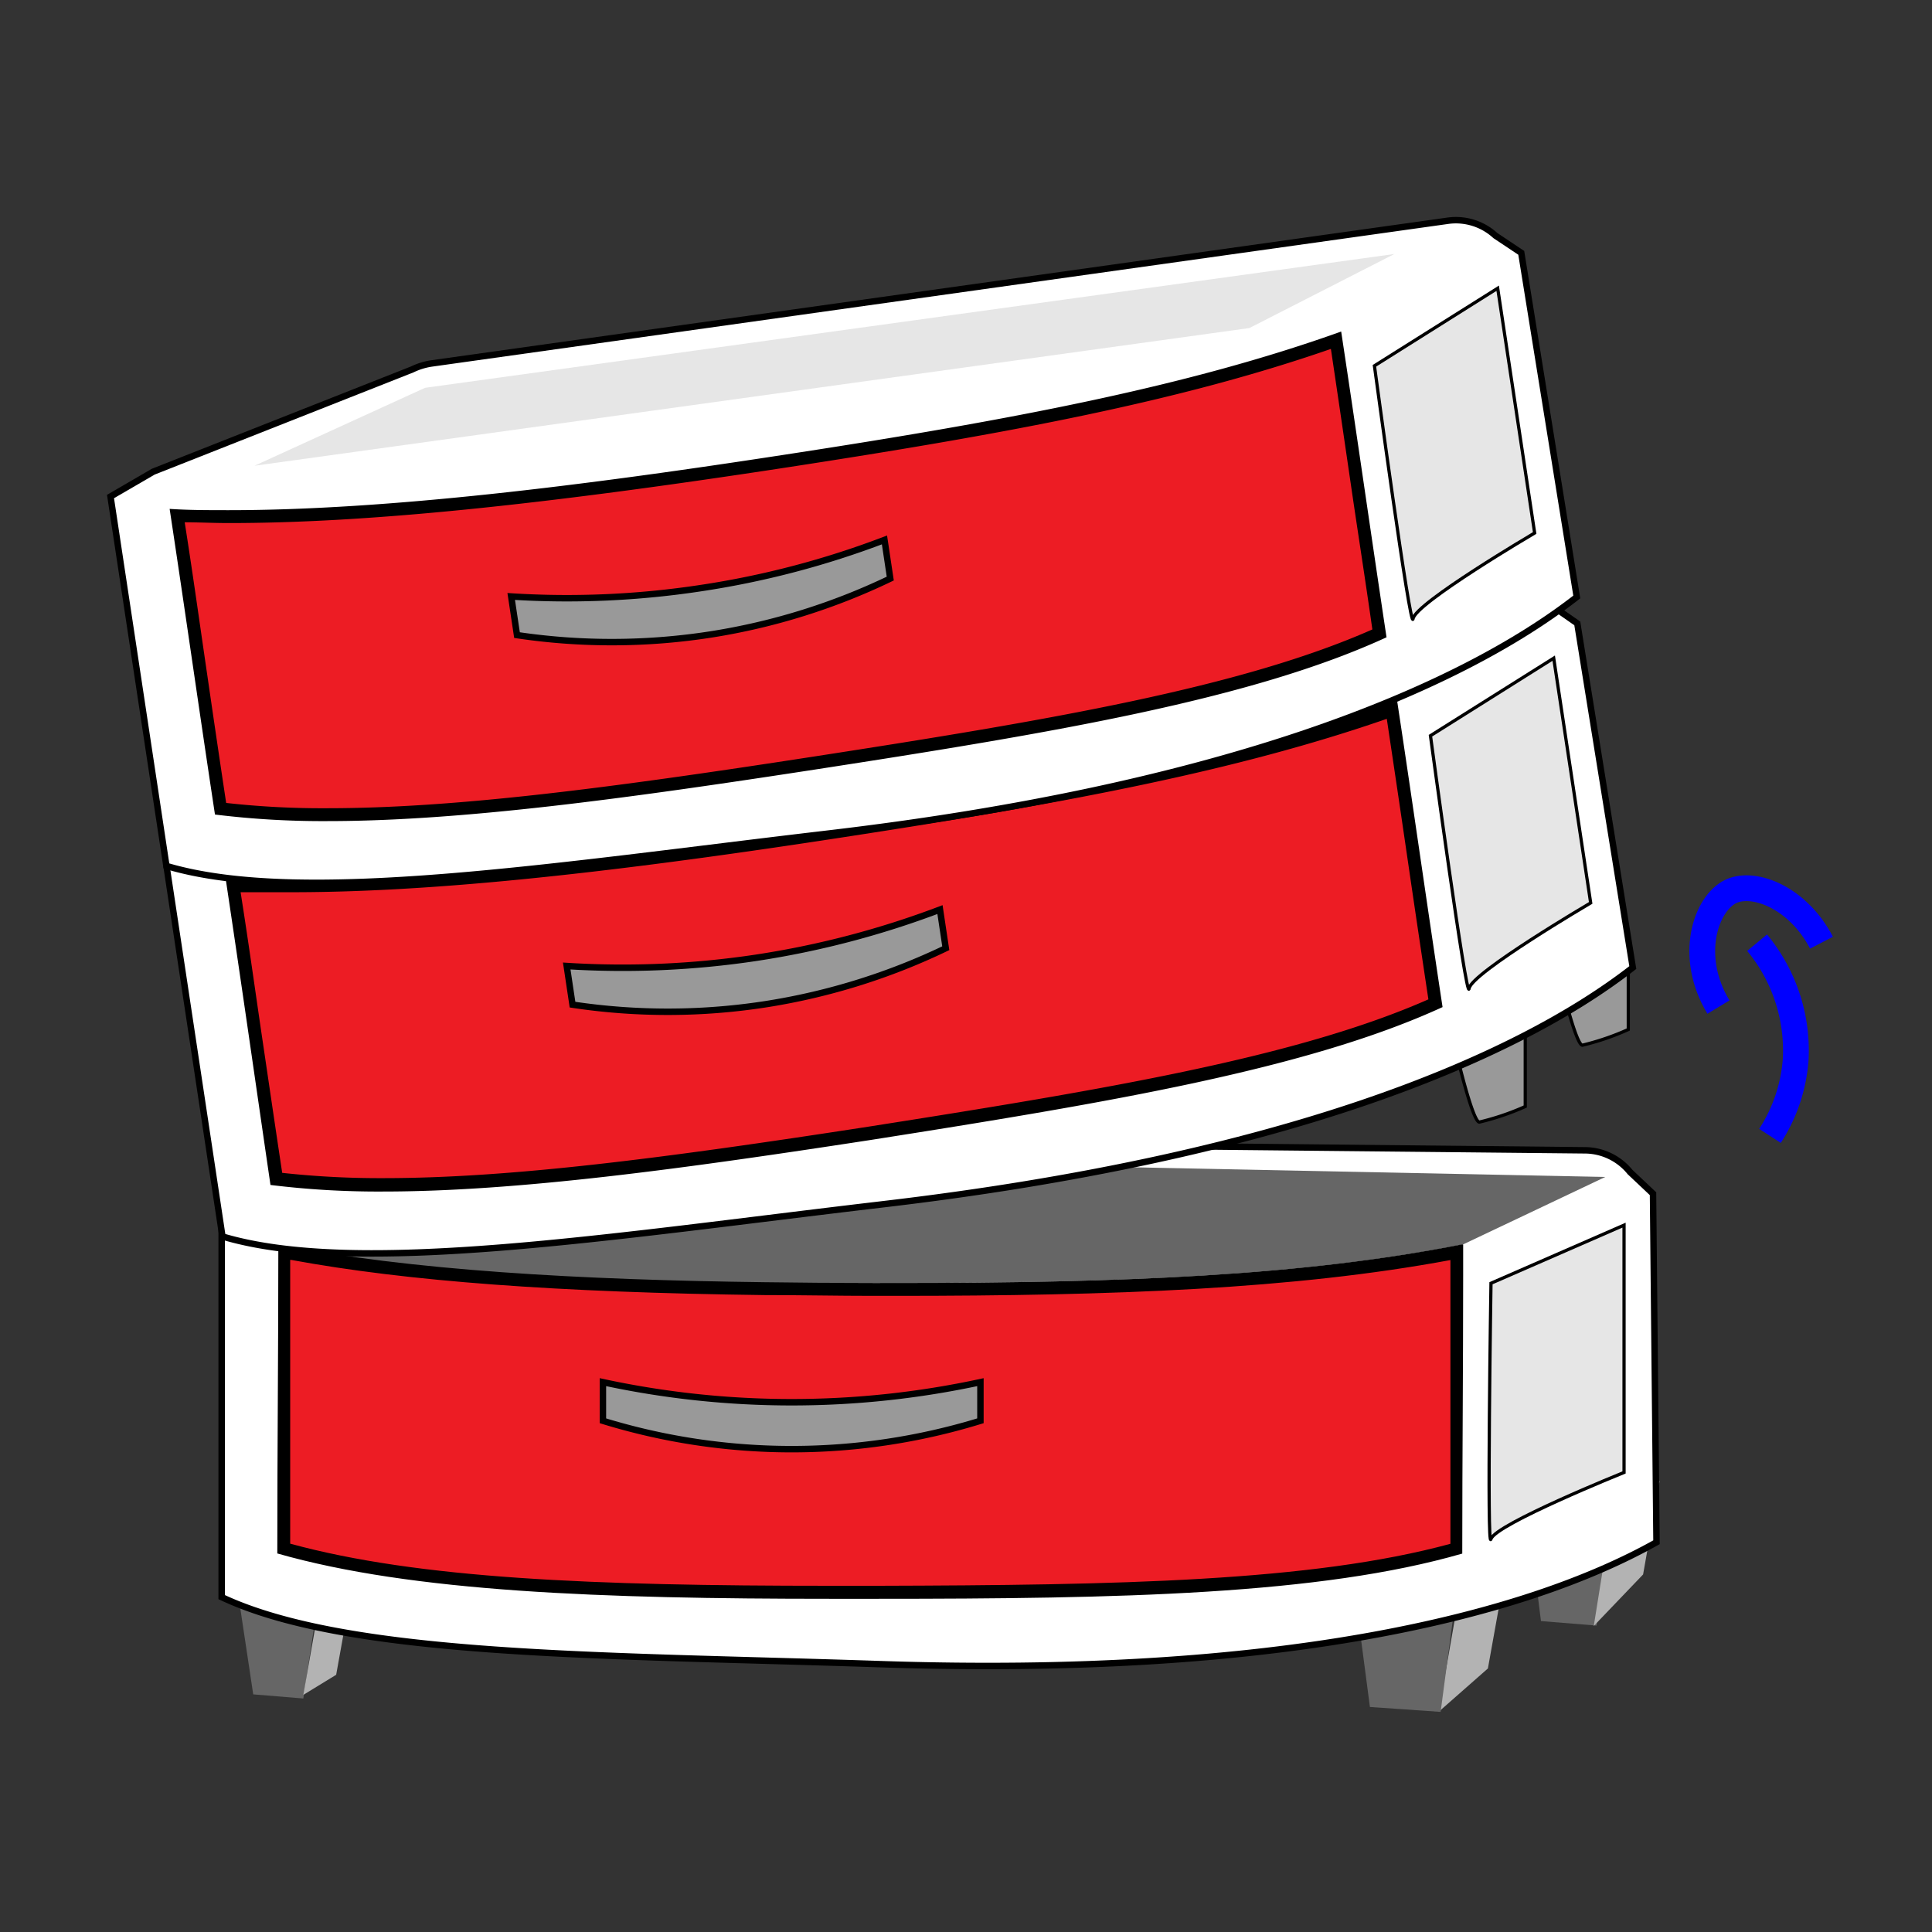
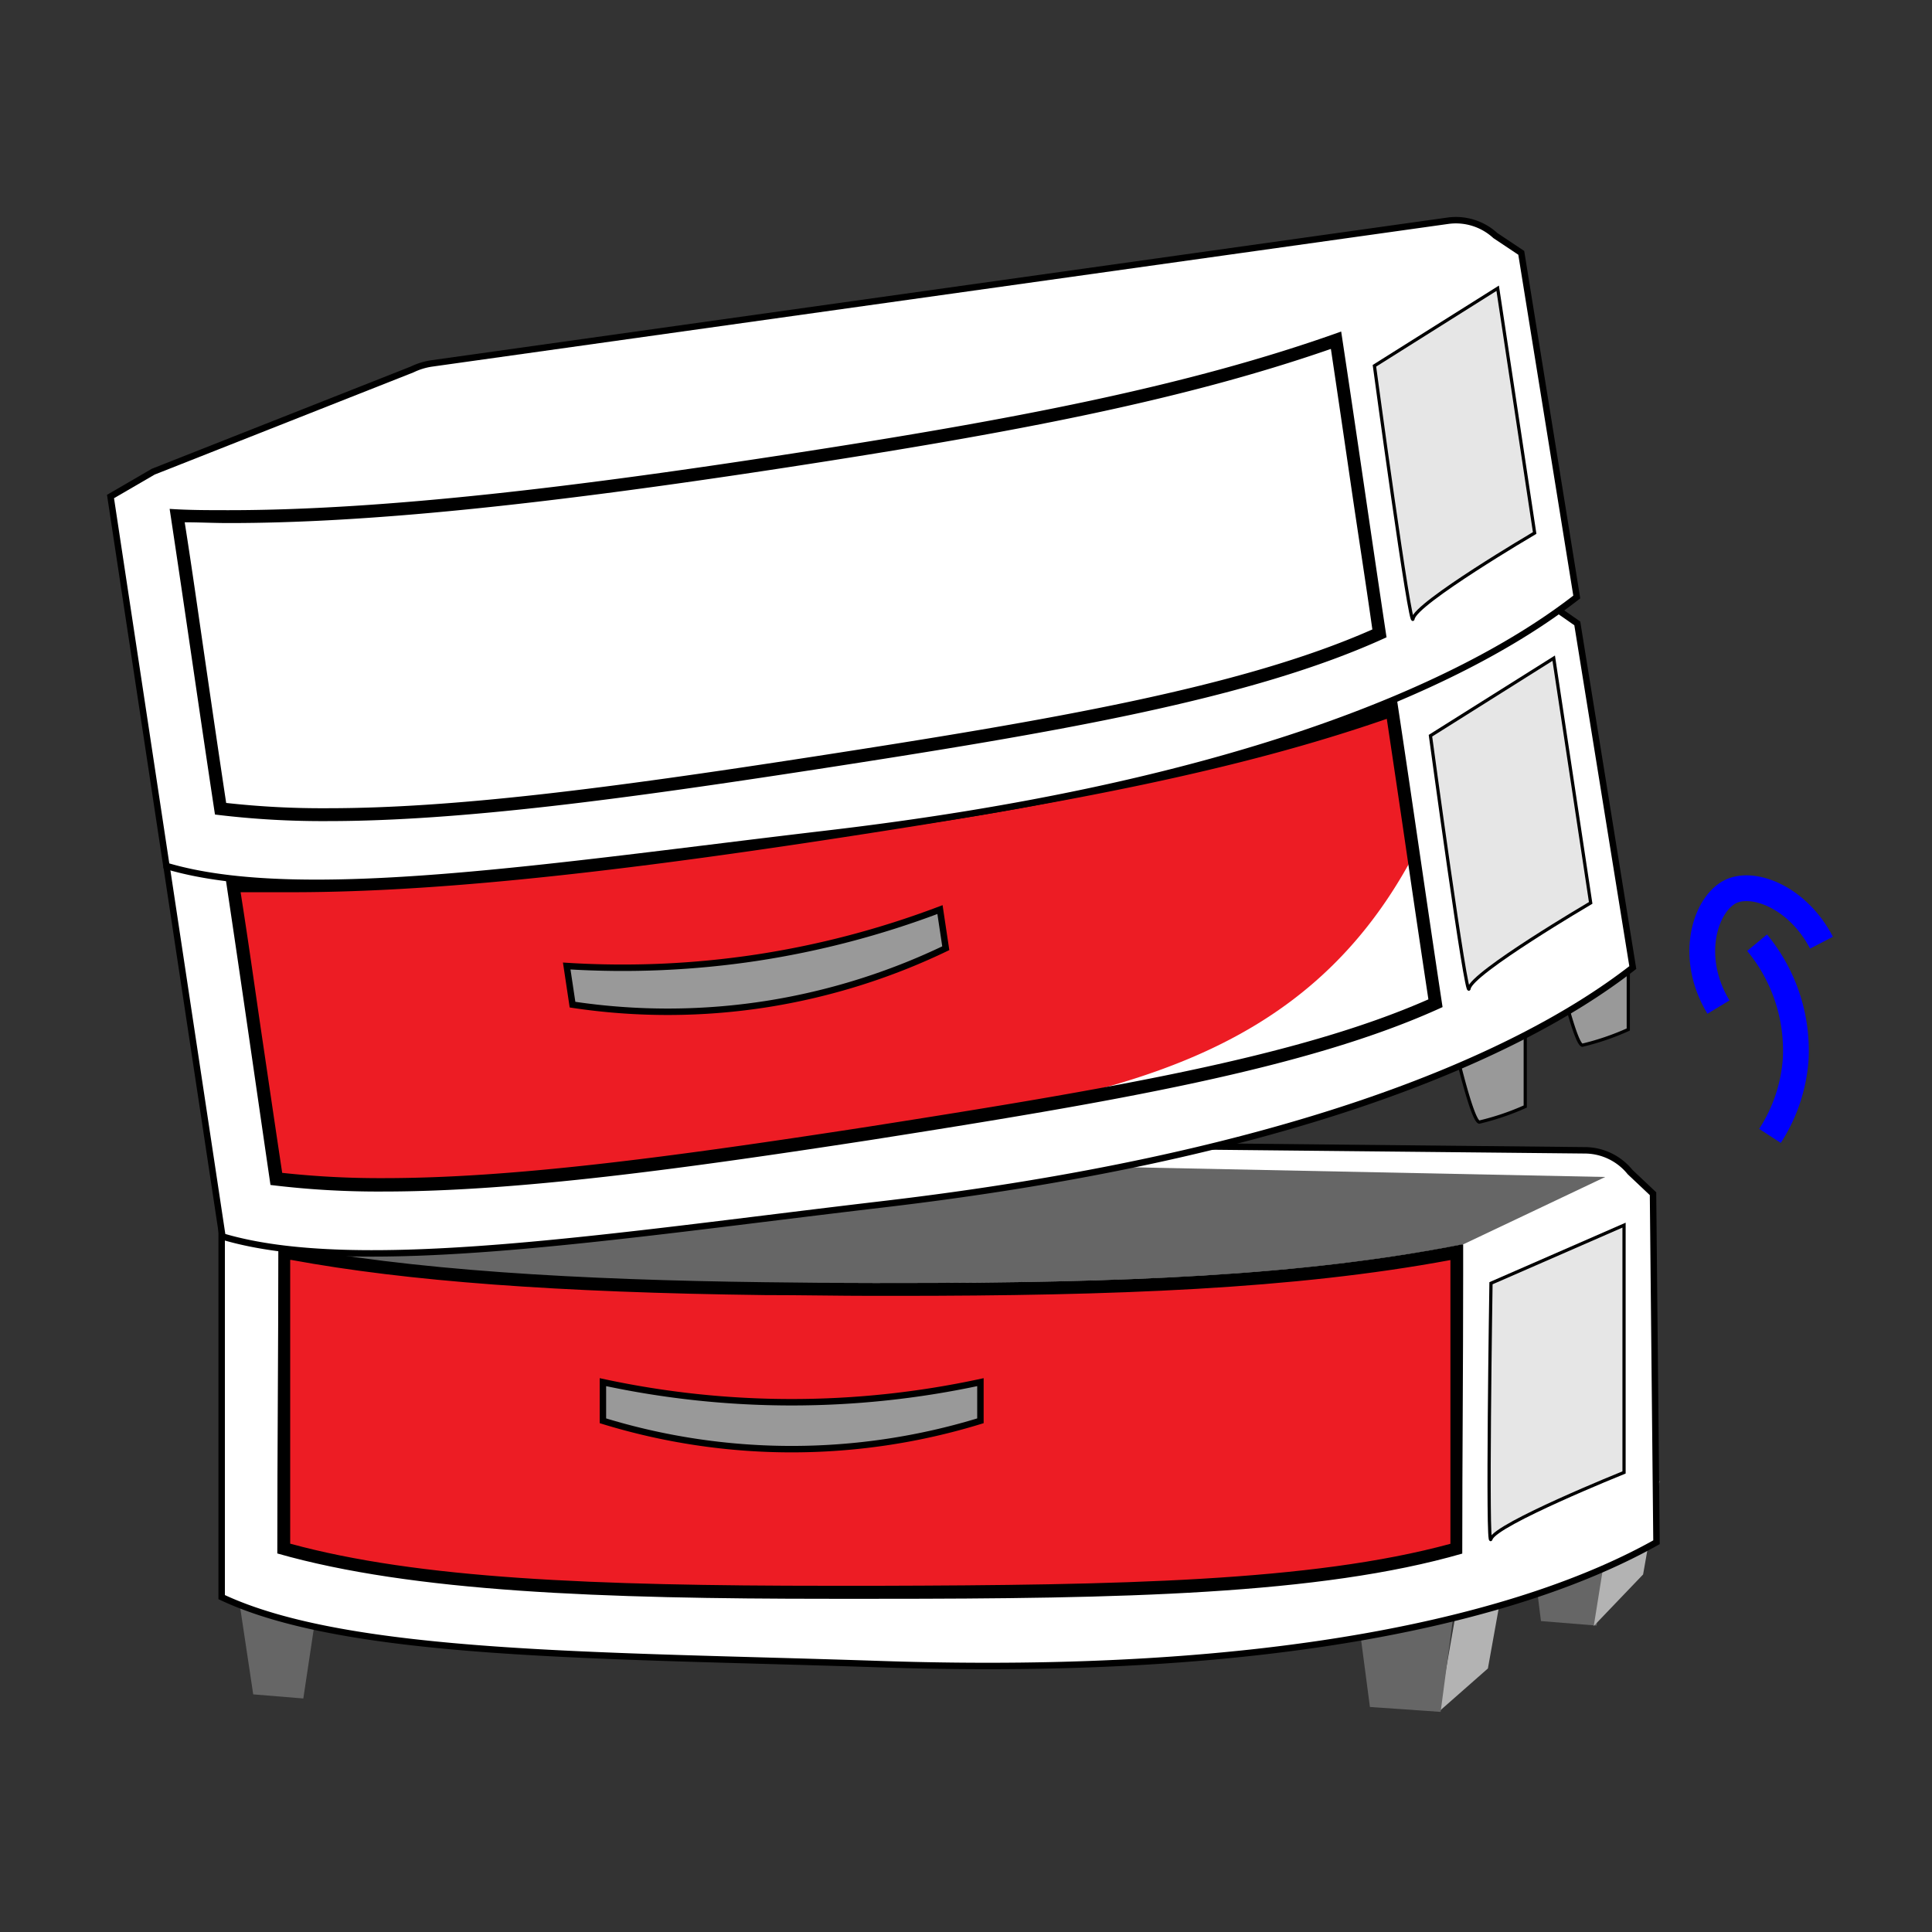
<svg xmlns="http://www.w3.org/2000/svg" viewBox="0 0 150 150">
  <rect x="0" y="0" width="150" height="150" fill="#333333" stroke="none" />
  <path d="M113.06,81.69s1.25,5.36,1.79,5.43a19.9,19.9,0,0,0,3.57-1.21V80.5Z" fill="#999" stroke="#000" stroke-miterlimit="10" stroke-width="0.25" />
  <path d="M121.06,75.72s1.25,5.35,1.79,5.43a19.83,19.83,0,0,0,3.57-1.22v-5.4Z" fill="#999" stroke="#000" stroke-miterlimit="10" stroke-width="0.25" />
  <polygon points="23.55 131.87 19.66 131.55 18.44 123.43 24.7 124.22 23.55 131.87" fill="#666" />
-   <polygon points="26.1 130.03 23.55 131.59 24.82 124.4 27.38 122.93 26.1 130.03" fill="#b3b3b3" />
  <polygon points="123.96 126.21 119.64 125.86 118.63 117.77 124.93 118.48 123.96 126.21" fill="#666" />
  <polygon points="127.57 122.24 123.74 126.24 125.02 118.25 128.85 114.98 127.57 122.24" fill="#b3b3b3" />
  <polygon points="115.52 129.54 111.69 132.91 112.97 125.62 116.8 122.42 115.52 129.54" fill="#b3b3b3" />
  <polygon points="111.85 132.91 106.36 132.53 105.3 124.46 112.88 125.14 111.85 132.91" fill="#666" />
  <path d="M126.56,91a4.54,4.54,0,0,0-3.49-1.69L43.39,88.5a4.66,4.66,0,0,0-1.53.23L20.79,93.57,17.21,95v29c9.89,4.66,29.63,4.48,51,5.2,30.94,1.05,50.1-3.67,60.4-9.46l-.27-27.06Z" fill="#fff" stroke="#000" stroke-miterlimit="10" stroke-width="0.5" />
  <path d="M115.76,99.63s-.33,21,0,19.86,10.33-5.17,10.33-5.17V95.12Z" fill="#e6e6e6" stroke="#000" stroke-miterlimit="10" stroke-width="0.25" />
  <path d="M113.61,96.61c-12.41,2.45-26.38,3-44.08,3-3.43,0-6.83,0-10.17,0a149.76,149.76,0,0,1-19.94-.36,189.22,189.22,0,0,1-19.81-2.58c1.92-.49,5.85-1,7.77-1.49l17.54-5.43,79.71,1.63Z" fill="#666" />
  <path d="M64.43,123.62c-18.69,0-32.34-.57-42.4-3.39,0-4,0-7.82,0-11.61s0-7.45,0-11.4c9,1.73,20.87,2.63,37.24,2.83q4.17.06,8.42.06h1.76c17.27,0,31.32-.53,43.58-2.88,0,.57,0,1.13,0,1.69,0,3.69,0,7.2,0,10.74s0,6.92,0,10.58c-10.88,3-26.14,3.33-44.92,3.38Z" fill="#ed1c24" />
  <path d="M22.61,97.82c9,1.66,20.69,2.53,36.74,2.73,2.92,0,5.75.06,8.42.06h1.76c17,0,30.92-.52,43.08-2.78,0,.37,0,.73,0,1.09,0,3.69,0,7.2,0,10.73,0,3.34,0,6.68,0,10.21-10.79,2.94-25.89,3.21-44.42,3.26H64.45c-18.44,0-31.95-.55-41.92-3.27,0-3.88,0-7.56,0-11.23s0-7.07,0-10.8m91-1.21c-12.41,2.45-26.38,3-44.08,3H67.77q-4.26,0-8.41-.06c-14.3-.18-27.52-.91-37.75-2.94,0,8.34-.08,15.66-.08,24,10.51,3,25.24,3.52,42.92,3.52h3.66c18.82,0,34.35-.31,45.42-3.51,0-7.56.07-14.28.07-21.69,0-.76,0-1.52,0-2.3Z" />
  <path d="M46.81,107.31v3a49.88,49.88,0,0,0,29.31,0v-3a69.62,69.62,0,0,1-29.31,0Z" fill="#999" stroke="#000" stroke-miterlimit="10" stroke-width="0.5" />
  <path d="M120.45,47a4.53,4.53,0,0,0-3.7-1.15L37.84,56.94a4.89,4.89,0,0,0-1.48.46L16.25,65.34l-3.32,1.92L17.27,96c10.47,3.13,30,0,51.19-2.49,30.76-3.6,49-11.13,58.31-18.39l-4.31-26.72Z" fill="#fff" stroke="#000" stroke-miterlimit="10" stroke-width="0.5" />
-   <path d="M29.78,92a67.49,67.49,0,0,1-8.31-.46c-.6-4-1.15-7.73-1.7-11.48s-1.08-7.38-1.67-11.28c1.28,0,2.62.07,4,.07,10.49,0,23.85-1.33,43.32-4.32,17.59-2.7,30.91-5.22,42.65-9.37.58,3.9,1.12,7.58,1.66,11.27s1.11,7.51,1.71,11.49C101.16,82.53,86.1,85.1,67.53,88,51.52,90.44,39.62,92,29.78,92Z" fill="#ed1c24" />
+   <path d="M29.78,92a67.49,67.49,0,0,1-8.31-.46c-.6-4-1.15-7.73-1.7-11.48s-1.08-7.38-1.67-11.28c1.28,0,2.62.07,4,.07,10.49,0,23.85-1.33,43.32-4.32,17.59-2.7,30.91-5.22,42.65-9.37.58,3.9,1.12,7.58,1.66,11.27C101.16,82.53,86.1,85.1,67.53,88,51.52,90.44,39.62,92,29.78,92Z" fill="#ed1c24" />
  <path d="M107.67,55.81c.55,3.67,1.07,7.16,1.58,10.66s1.07,7.27,1.65,11.12c-10.23,4.51-25.12,7-43.45,9.88-16,2.47-27.86,4-37.67,4a69.54,69.54,0,0,1-7.87-.41c-.58-3.84-1.11-7.48-1.65-11.12-.51-3.49-1-7-1.58-10.67,1.11,0,2.25,0,3.43,0C32.63,69.32,46,68,65.5,65c17.34-2.66,30.53-5.15,42.17-9.19m.81-1.35C96.58,58.74,82.84,61.33,65.35,64c-15.86,2.44-31,4.31-43.24,4.31q-2.38,0-4.59-.09C18.76,76.47,19.79,83.72,21,92a68.16,68.16,0,0,0,8.75.51c10.39,0,23.17-1.75,37.83-4C86.21,85.58,101.53,83,112,78.19c-1.25-8.24-2.27-15.49-3.52-23.73Z" />
  <path d="M44,75l.45,3a49.62,49.62,0,0,0,15.17-.06,50.22,50.22,0,0,0,13.81-4.32l-.45-3a69.78,69.78,0,0,1-14.26,3.74A69.67,69.67,0,0,1,44,75Z" fill="#999" stroke="#000" stroke-miterlimit="10" stroke-width="0.5" />
  <path d="M111.06,57.12s2.82,20.84,3,19.63,9.44-6.65,9.44-6.65l-2.87-19Z" fill="#e6e6e6" stroke="#000" stroke-miterlimit="10" stroke-width="0.25" />
  <path d="M116.1,18.29a4.53,4.53,0,0,0-3.7-1.15L33.5,28.22a5.16,5.16,0,0,0-1.49.46L11.9,36.62,8.58,38.55l4.34,28.68c10.47,3.13,30,0,51.2-2.49,30.75-3.59,49-11.13,58.3-18.39l-4.31-26.72Z" fill="#fff" stroke="#000" stroke-miterlimit="10" stroke-width="0.5" />
-   <path d="M25.43,63.25a67.32,67.32,0,0,1-8.3-.46c-.6-4-1.16-7.73-1.71-11.49S14.34,43.93,13.75,40c1.28,0,2.63.08,4,.08,10.5,0,23.86-1.33,43.32-4.32,17.59-2.7,30.91-5.22,42.65-9.37.59,3.89,1.13,7.58,1.67,11.26s1.1,7.51,1.7,11.49c-10.28,4.64-25.34,7.21-43.92,10.08C47.17,61.72,35.27,63.25,25.43,63.25Z" fill="#ed1c24" />
  <path d="M103.33,27.09c.55,3.68,1.06,7.17,1.57,10.66S106,45,106.55,48.87c-10.22,4.52-25.11,7.05-43.44,9.88-16,2.47-27.87,4-37.68,4a67.41,67.41,0,0,1-7.87-.41c-.58-3.84-1.11-7.47-1.64-11.11s-1-7-1.58-10.68c1.1,0,2.25.06,3.42.06,10.53,0,23.91-1.34,43.4-4.33,17.33-2.66,30.53-5.15,42.17-9.19m.8-1.35C92.24,30,78.5,32.61,61,35.29,45.14,37.73,30,39.61,17.76,39.61c-1.58,0-3.11,0-4.59-.1,1.25,8.24,2.27,15.49,3.52,23.73a68.11,68.11,0,0,0,8.74.51c10.39,0,23.18-1.75,37.83-4,18.61-2.87,33.92-5.45,44.39-10.27-1.24-8.24-2.27-15.49-3.52-23.73Z" />
-   <path d="M39.69,46.31l.45,3a50,50,0,0,0,15.17-.07,50,50,0,0,0,13.81-4.32l-.45-3a68.57,68.57,0,0,1-14.25,3.74A69.15,69.15,0,0,1,39.69,46.31Z" fill="#999" stroke="#000" stroke-miterlimit="10" stroke-width="0.5" />
  <path d="M106.71,28.4s2.82,20.85,3,19.64,9.44-6.66,9.44-6.66l-2.87-19Z" fill="#e6e6e6" stroke="#000" stroke-miterlimit="10" stroke-width="0.25" />
-   <path d="M19.76,36.16,97,25.47l11.26-5.75L33,30.11Z" fill="#e6e6e6" />
  <path d="M137.42,88.19a12.55,12.55,0,0,0,2-6,13.14,13.14,0,0,0-3-9" fill="none" stroke="blue" stroke-miterlimit="10" stroke-width="2" />
  <path d="M133.42,78.19c-2.38-3.93-1-8.08,1-9,1.85-.82,5.22.57,7,4" fill="none" stroke="blue" stroke-miterlimit="10" stroke-width="2" />
  <rect width="150" height="150" fill="none" />
</svg>